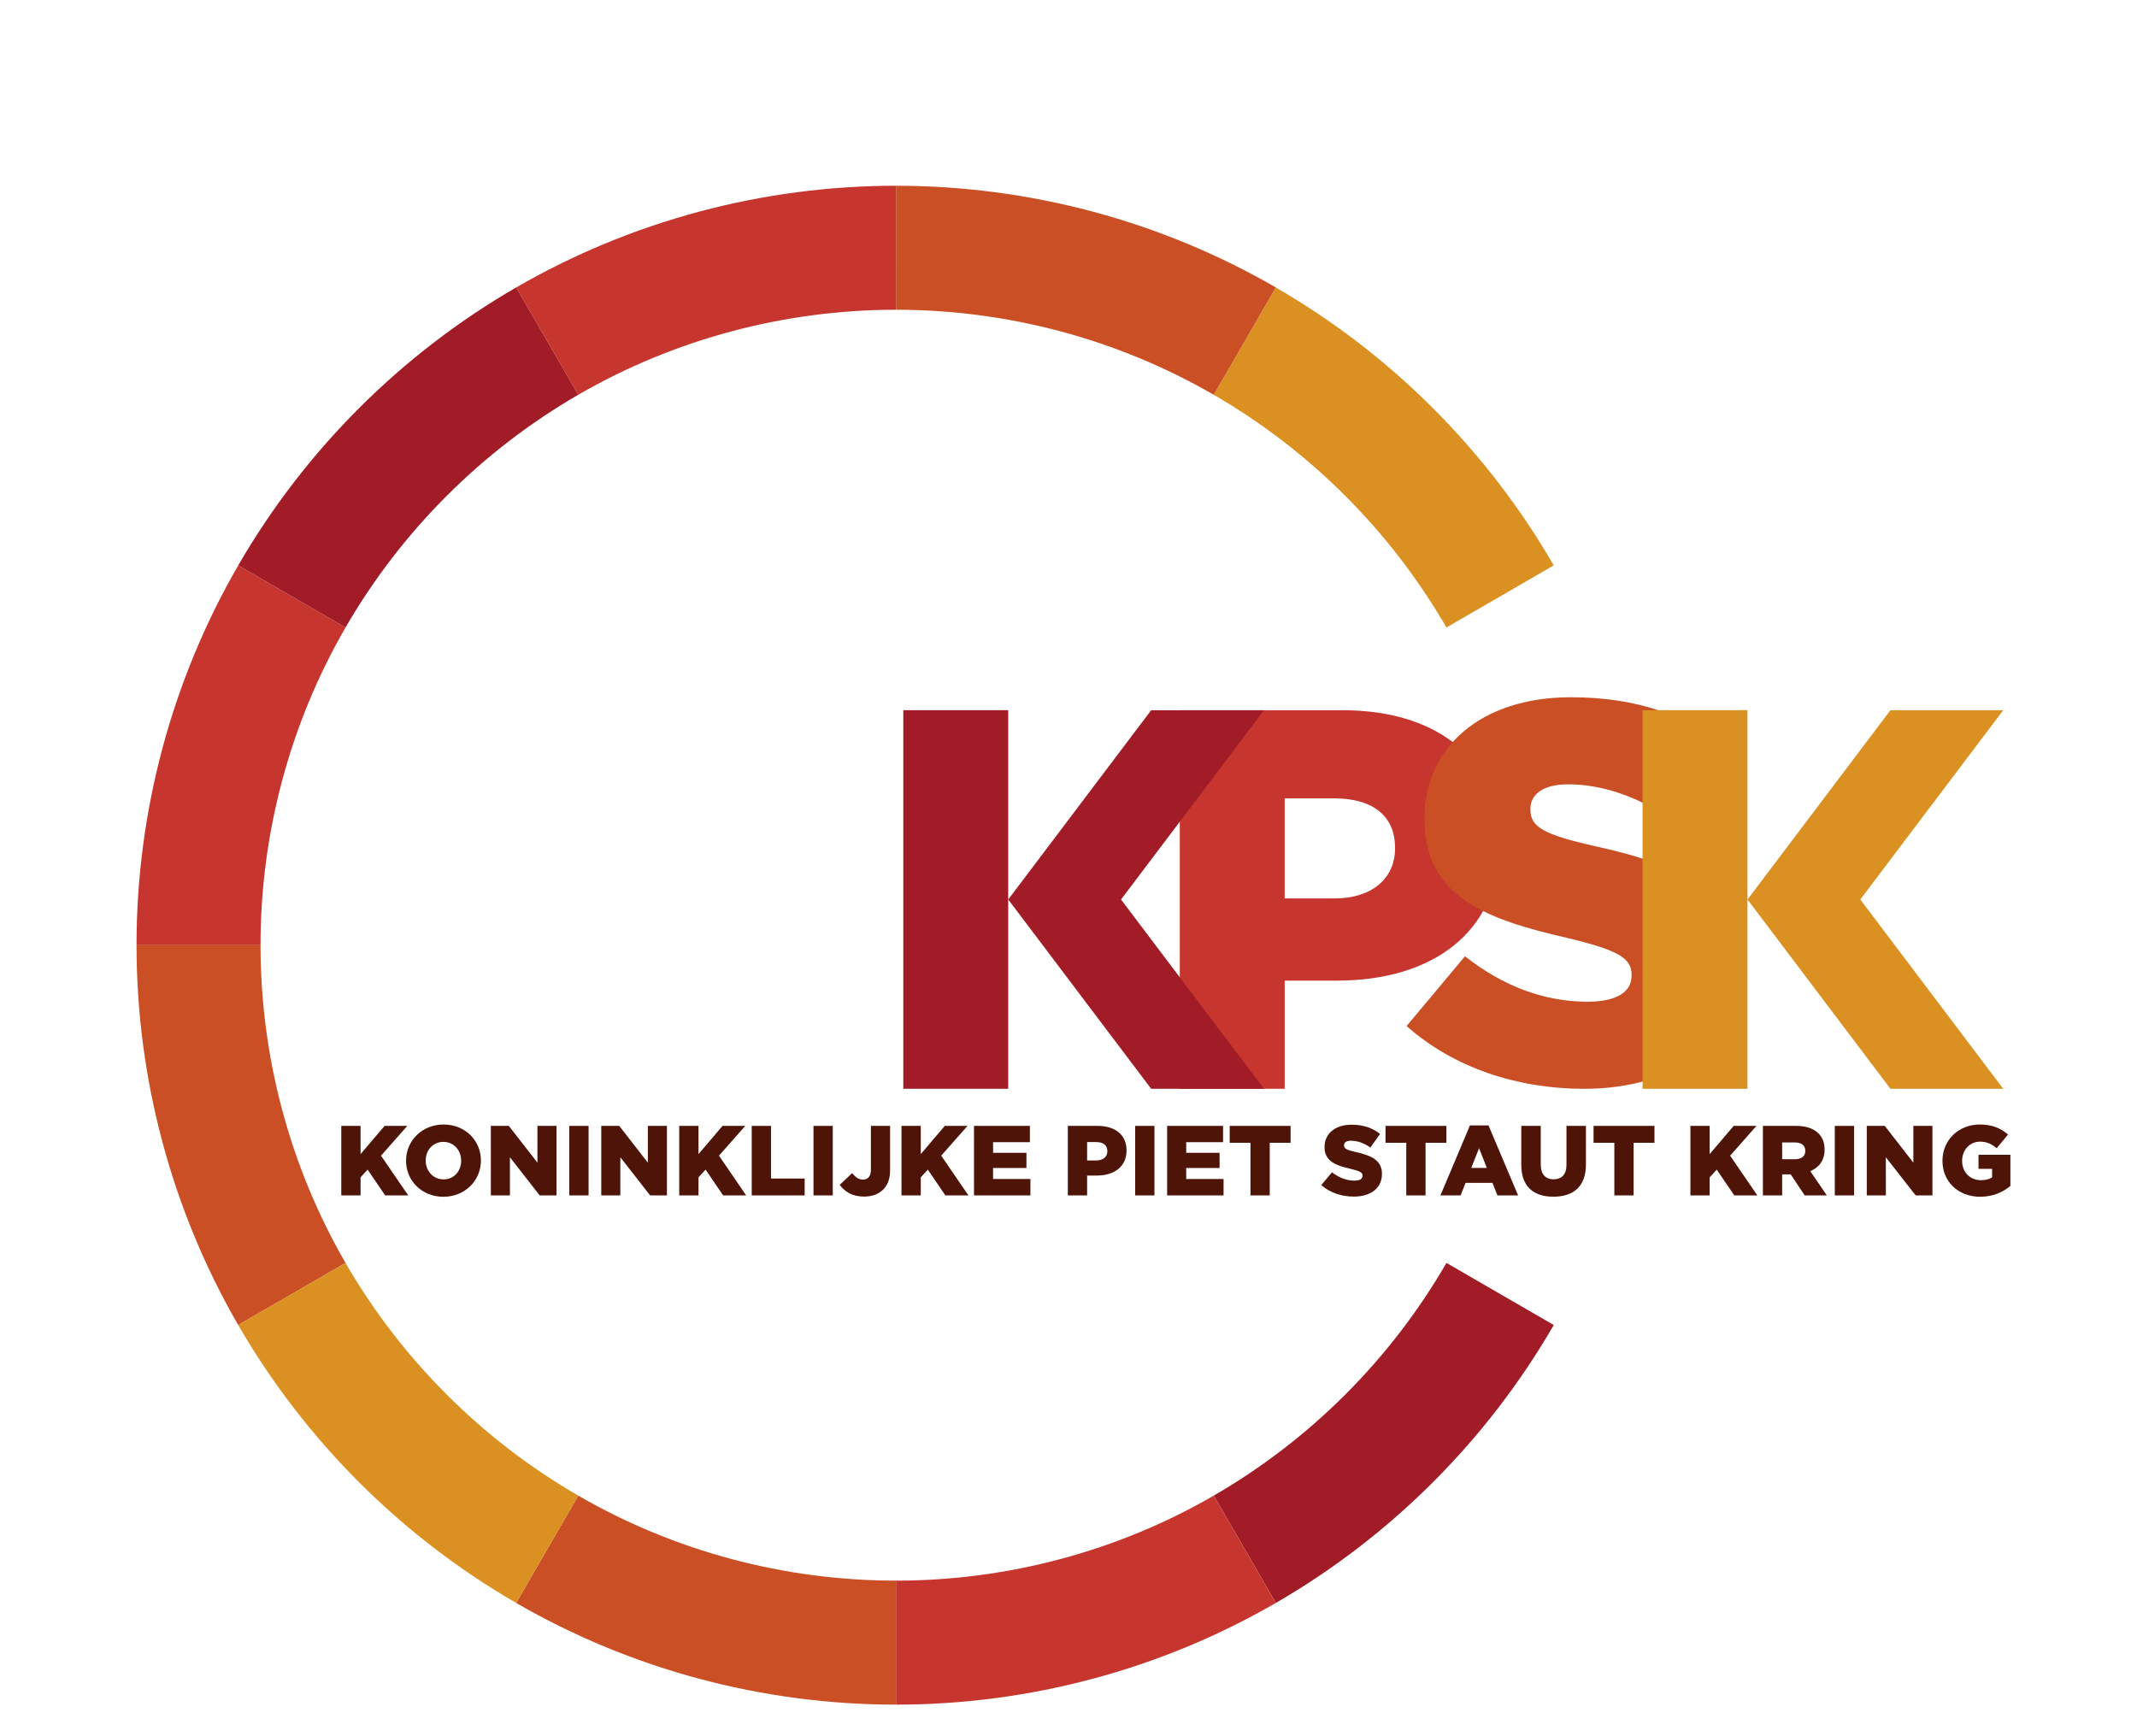
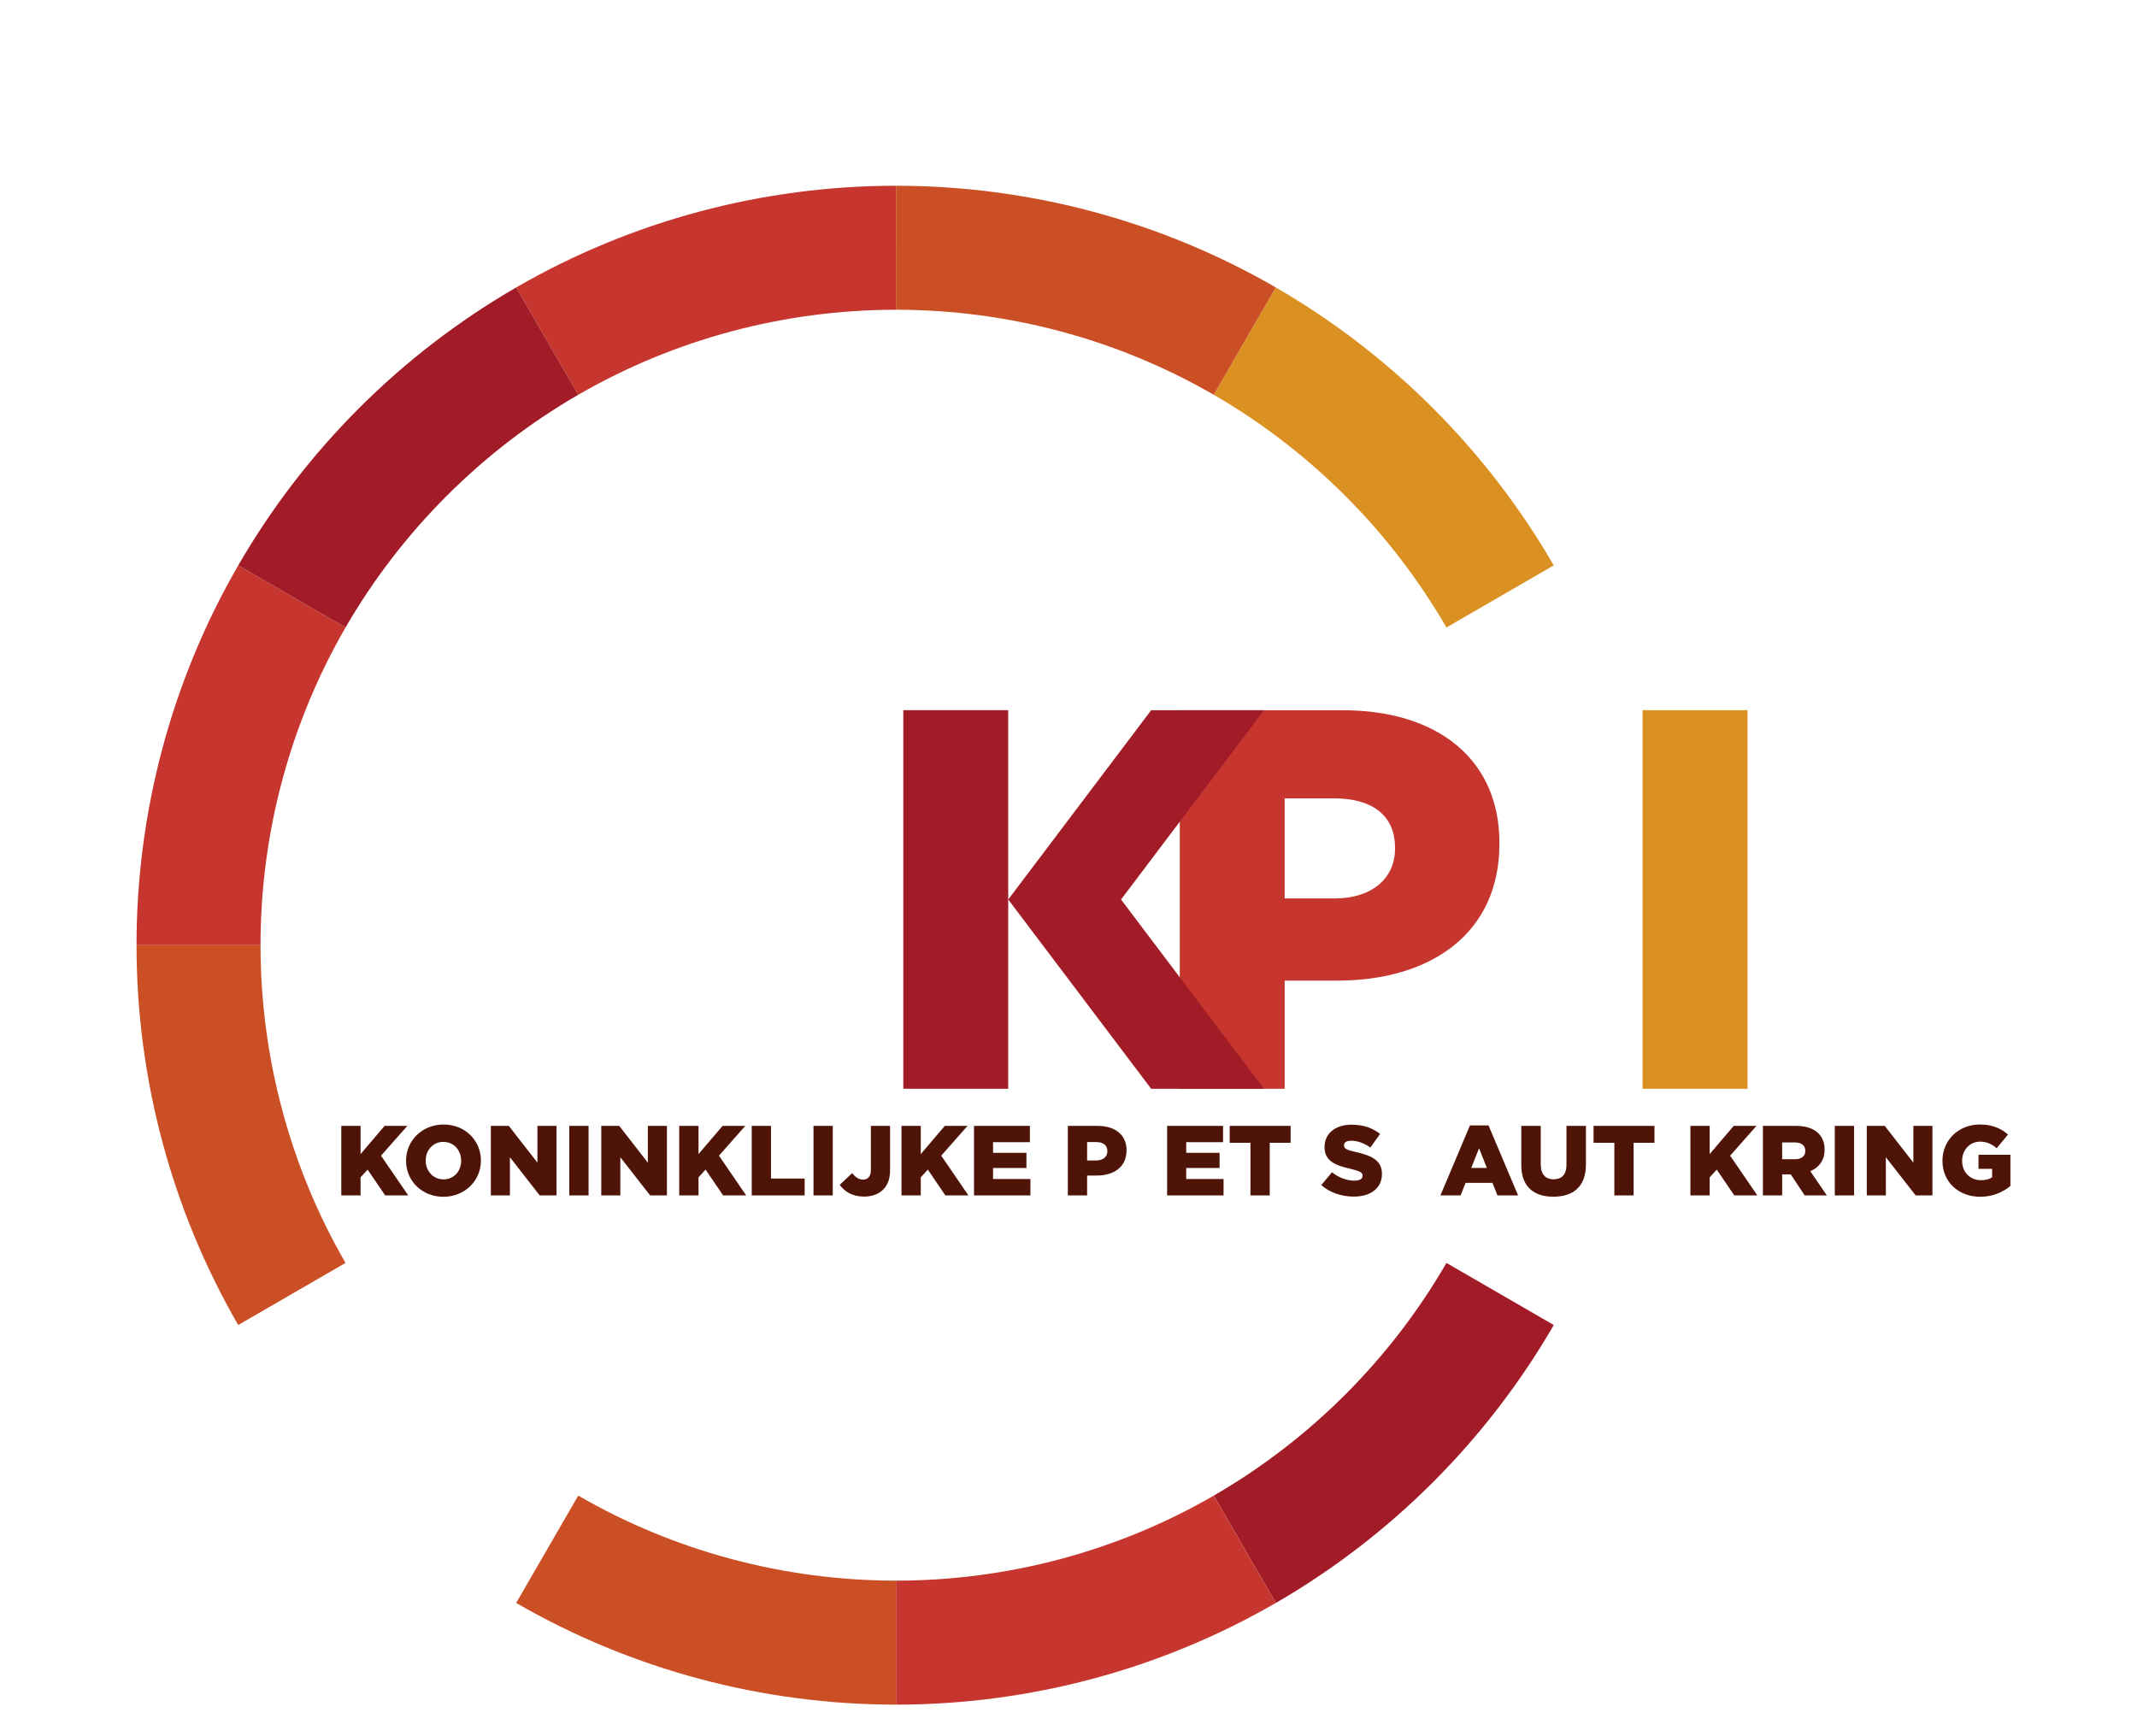
<svg xmlns="http://www.w3.org/2000/svg" xmlns:xlink="http://www.w3.org/1999/xlink" version="1.0" id="Layer_1" x="0px" y="0px" width="205px" height="166.525px" viewBox="0 0 205 166.525" enable-background="new 0 0 205 166.525" xml:space="preserve">
  <polygon fill="#4F1408" points="32.739,108.011 34.589,108.011 34.589,110.718 36.893,108.011 39.074,108.011 36.55,110.868   39.161,114.681 36.949,114.681 35.264,112.205 34.589,112.946 34.589,114.681 32.739,114.681 " />
  <path fill="#4F1408" d="M38.952,111.364v-0.019c0-1.913,1.543-3.467,3.598-3.467c2.061,0,3.584,1.533,3.584,3.448v0.019  c0,1.917-1.543,3.467-3.6,3.467C40.476,114.812,38.952,113.279,38.952,111.364 M44.238,111.364v-0.019  c0-0.973-0.686-1.799-1.704-1.799c-1.021,0-1.697,0.818-1.697,1.78v0.019c0,0.961,0.695,1.8,1.713,1.8  C43.563,113.146,44.238,112.327,44.238,111.364" />
  <polygon fill="#4F1408" points="47.087,108.011 48.81,108.011 51.556,111.539 51.556,108.011 53.384,108.011 53.384,114.681   51.772,114.681 48.917,111.021 48.917,114.681 47.087,114.681 " />
  <rect x="54.612" y="108.011" fill="#4F1408" width="1.849" height="6.67" />
  <polygon fill="#4F1408" points="57.679,108.011 59.404,108.011 62.148,111.539 62.148,108.011 63.978,108.011 63.978,114.681   62.367,114.681 59.509,111.021 59.509,114.681 57.679,114.681 " />
  <polygon fill="#4F1408" points="65.157,108.011 67.007,108.011 67.007,110.718 69.312,108.011 71.493,108.011 68.97,110.868   71.579,114.681 69.369,114.681 67.684,112.205 67.007,112.946 67.007,114.681 65.157,114.681 " />
  <polygon fill="#4F1408" points="72.113,108.011 73.961,108.011 73.961,113.062 77.19,113.062 77.19,114.681 72.113,114.681 " />
  <rect x="78.038" y="108.011" fill="#4F1408" width="1.848" height="6.67" />
  <path fill="#4F1408" d="M80.553,113.671l1.191-1.126c0.324,0.392,0.63,0.621,1.048,0.621c0.457,0,0.752-0.316,0.752-0.935v-4.221  h1.84v4.231c0,0.838-0.211,1.429-0.658,1.876c-0.438,0.438-1.067,0.676-1.83,0.676C81.735,114.794,81.031,114.31,80.553,113.671" />
  <polygon fill="#4F1408" points="86.479,108.011 88.328,108.011 88.328,110.718 90.632,108.011 92.814,108.011 90.29,110.868   92.901,114.681 90.688,114.681 89.004,112.205 88.328,112.946 88.328,114.681 86.479,114.681 " />
  <polygon fill="#4F1408" points="93.435,108.011 98.797,108.011 98.797,109.574 95.263,109.574 95.263,110.594 98.464,110.594   98.464,112.05 95.263,112.05 95.263,113.107 98.847,113.107 98.847,114.681 93.435,114.681 " />
  <path fill="#4F1408" d="M102.437,108.012h2.868c1.676,0,2.763,0.866,2.763,2.334v0.02c0,1.581-1.211,2.409-2.858,2.409h-0.925v1.906  h-1.848V108.012z M105.17,111.327c0.647,0,1.057-0.352,1.057-0.877v-0.018c0-0.573-0.409-0.867-1.064-0.867h-0.878v1.762H105.17z" />
-   <rect x="108.894" y="108.011" fill="#4F1408" width="1.85" height="6.67" />
  <polygon fill="#4F1408" points="111.962,108.011 117.327,108.011 117.327,109.574 113.792,109.574 113.792,110.594 116.993,110.594   116.993,112.05 113.792,112.05 113.792,113.107 117.374,113.107 117.374,114.681 111.962,114.681 " />
  <polygon fill="#4F1408" points="119.956,109.632 117.964,109.632 117.964,108.011 123.806,108.011 123.806,109.632 121.805,109.632   121.805,114.68 119.956,114.68 " />
  <path fill="#4F1408" d="M126.749,113.69l1.027-1.229c0.668,0.523,1.392,0.802,2.163,0.802c0.505,0,0.772-0.173,0.772-0.461v-0.017  c0-0.287-0.22-0.43-1.135-0.649c-1.419-0.324-2.515-0.723-2.515-2.085v-0.021c0-1.237,0.981-2.133,2.582-2.133  c1.134,0,2.019,0.305,2.743,0.886l-0.925,1.305c-0.608-0.437-1.275-0.655-1.865-0.655c-0.449,0-0.667,0.18-0.667,0.427v0.02  c0,0.304,0.229,0.44,1.161,0.648c1.526,0.334,2.479,0.827,2.479,2.075v0.021c0,1.363-1.078,2.17-2.698,2.17  C128.691,114.793,127.576,114.422,126.749,113.69" />
-   <polygon fill="#4F1408" points="134.902,109.632 132.912,109.632 132.912,108.011 138.752,108.011 138.752,109.632 136.751,109.632   136.751,114.68 134.902,114.68 " />
  <path fill="#4F1408" d="M141.011,107.965h1.78l2.839,6.716h-1.981l-0.476-1.202h-2.583l-0.477,1.202h-1.933L141.011,107.965z   M142.629,112.042l-0.743-1.887l-0.751,1.887H142.629z" />
  <path fill="#4F1408" d="M145.935,111.755v-3.743h1.867v3.705c0,0.962,0.486,1.419,1.229,1.419c0.753,0,1.238-0.438,1.238-1.371  v-3.753h1.868v3.695c0,2.146-1.229,3.097-3.126,3.097C147.125,114.804,145.935,113.843,145.935,111.755" />
  <polygon fill="#4F1408" points="154.862,109.632 152.869,109.632 152.869,108.011 158.711,108.011 158.711,109.632 156.711,109.632   156.711,114.68 154.862,114.68 " />
  <polygon fill="#4F1408" points="162.159,108.011 164.007,108.011 164.007,110.718 166.312,108.011 168.495,108.011 165.97,110.868   168.579,114.681 166.37,114.681 164.684,112.205 164.007,112.946 164.007,114.681 162.159,114.681 " />
  <path fill="#4F1408" d="M169.113,108.01h3.153c1.02,0,1.726,0.269,2.171,0.716c0.393,0.392,0.593,0.896,0.593,1.554v0.018  c0,1.03-0.544,1.708-1.372,2.059l1.591,2.325h-2.125l-1.342-2.02h-0.821v2.02h-1.848V108.01z M172.19,111.212  c0.619,0,0.991-0.303,0.991-0.79v-0.021c0-0.533-0.391-0.8-1.001-0.8h-1.22v1.61H172.19z" />
  <rect x="176.01" y="108.011" fill="#4F1408" width="1.85" height="6.67" />
  <polygon fill="#4F1408" points="179.078,108.011 180.803,108.011 183.547,111.539 183.547,108.011 185.376,108.011 185.376,114.681   183.767,114.681 180.908,111.021 180.908,114.681 179.078,114.681 " />
  <path fill="#4F1408" d="M186.338,111.364v-0.019c0-1.944,1.523-3.467,3.582-3.467c1.171,0,2,0.352,2.706,0.961l-1.087,1.315  c-0.476-0.401-0.943-0.63-1.609-0.63c-0.963,0-1.706,0.802-1.706,1.82v0.019c0,1.087,0.753,1.858,1.811,1.858  c0.456,0,0.801-0.096,1.067-0.275v-0.811h-1.307v-1.352h3.061v2.989c-0.706,0.591-1.679,1.038-2.897,1.038  C187.881,114.812,186.338,113.384,186.338,111.364" />
  <g>
    <path fill="#C6362E" d="M113.173,68.134h15.618c9.13,0,15.046,4.722,15.046,12.712v0.102c0,8.612-6.591,13.127-15.566,13.127   h-5.033v10.375h-10.064V68.134z M128.063,86.188c3.528,0,5.76-1.918,5.76-4.773v-0.102c0-3.115-2.231-4.722-5.812-4.722h-4.774   v9.597H128.063z" />
  </g>
  <g>
-     <path fill="#CA4F24" d="M134.931,98.433l5.603-6.693c3.634,2.856,7.576,4.359,11.779,4.359c2.75,0,4.202-0.934,4.202-2.49v-0.104   c0-1.556-1.193-2.334-6.173-3.527c-7.732-1.765-13.697-3.943-13.697-11.362v-0.103c0-6.747,5.344-11.623,14.059-11.623   c6.174,0,10.999,1.66,14.941,4.825l-5.03,7.108c-3.321-2.387-6.955-3.58-10.171-3.58c-2.437,0-3.632,0.985-3.632,2.333v0.104   c0,1.66,1.245,2.387,6.33,3.528c8.302,1.818,13.488,4.513,13.488,11.31v0.104c0,7.421-5.861,11.83-14.68,11.83   C145.517,104.451,139.445,102.428,134.931,98.433" />
-   </g>
+     </g>
  <g>
    <defs>
      <rect id="SVGID_1_" x="86.652" y="68.133" width="10.065" height="36.318" />
    </defs>
    <clipPath id="SVGID_2_">
      <use xlink:href="#SVGID_1_" overflow="visible" />
    </clipPath>
    <rect x="86.652" y="68.133" clip-path="url(#SVGID_2_)" fill="#A11C27" width="10.065" height="36.318" />
  </g>
  <polygon fill="#A11C27" points="121.251,68.134 110.43,68.134 96.719,86.293 110.43,104.452 121.251,104.452 107.54,86.293 " />
  <g>
    <defs>
      <rect id="SVGID_3_" x="157.571" y="68.133" width="10.065" height="36.318" />
    </defs>
    <clipPath id="SVGID_4_">
      <use xlink:href="#SVGID_3_" overflow="visible" />
    </clipPath>
    <rect x="157.571" y="68.133" clip-path="url(#SVGID_4_)" fill="#DB9022" width="10.065" height="36.318" />
  </g>
-   <polygon fill="#DB9022" points="192.168,68.134 181.347,68.134 167.637,86.293 181.347,104.452 192.168,104.452 178.457,86.293 " />
  <path fill="#DB9022" d="M138.755,60.197c-5.353-9.251-13.07-16.972-22.323-22.325l5.956-10.295  c11.052,6.394,20.271,15.614,26.662,26.663L138.755,60.197z" />
  <g>
    <path fill="#C6362E" d="M55.472,37.874l-5.956-10.297c11.028-6.38,23.629-9.757,36.435-9.757l0.001,11.896   C75.234,29.716,64.694,32.536,55.472,37.874" />
  </g>
  <path fill="#A11C27" d="M122.39,153.777l-5.956-10.296c9.25-5.352,16.97-13.072,22.322-22.323l10.296,5.956  C142.659,138.164,133.438,147.384,122.39,153.777" />
  <g>
    <path fill="#CA4F24" d="M85.95,163.534c-12.806,0-25.406-3.375-36.435-9.757l5.956-10.297c9.223,5.338,19.763,8.157,30.479,8.157   V163.534z" />
  </g>
  <g>
    <path fill="#C6362E" d="M85.951,163.534v-11.896c10.719,0,21.259-2.819,30.482-8.157l5.956,10.297   C111.358,160.159,98.759,163.534,85.951,163.534" />
  </g>
  <g>
    <path fill="#CA4F24" d="M116.432,37.874c-9.222-5.337-19.763-8.158-30.48-8.158V17.82c12.807,0,25.407,3.376,36.437,9.757   L116.432,37.874z" />
  </g>
  <g>
    <path fill="#C6362E" d="M24.991,90.677H13.096c0-12.806,3.373-25.406,9.757-36.436l10.295,5.957   C27.812,69.42,24.991,79.958,24.991,90.677" />
  </g>
  <path fill="#A11C27" d="M33.147,60.197l-10.295-5.957c6.393-11.049,15.614-20.27,26.663-26.663l5.956,10.295  C46.221,43.225,38.5,50.946,33.147,60.197" />
  <g>
    <path fill="#CA4F24" d="M22.852,127.114c-6.382-11.03-9.755-23.629-9.755-36.437h11.895c0,10.717,2.82,21.258,8.154,30.48   L22.852,127.114z" />
  </g>
-   <path fill="#DB9022" d="M49.515,153.777c-11.049-6.394-20.271-15.612-26.663-26.663l10.294-5.956  c5.355,9.251,13.075,16.972,22.326,22.323L49.515,153.777z" />
</svg>